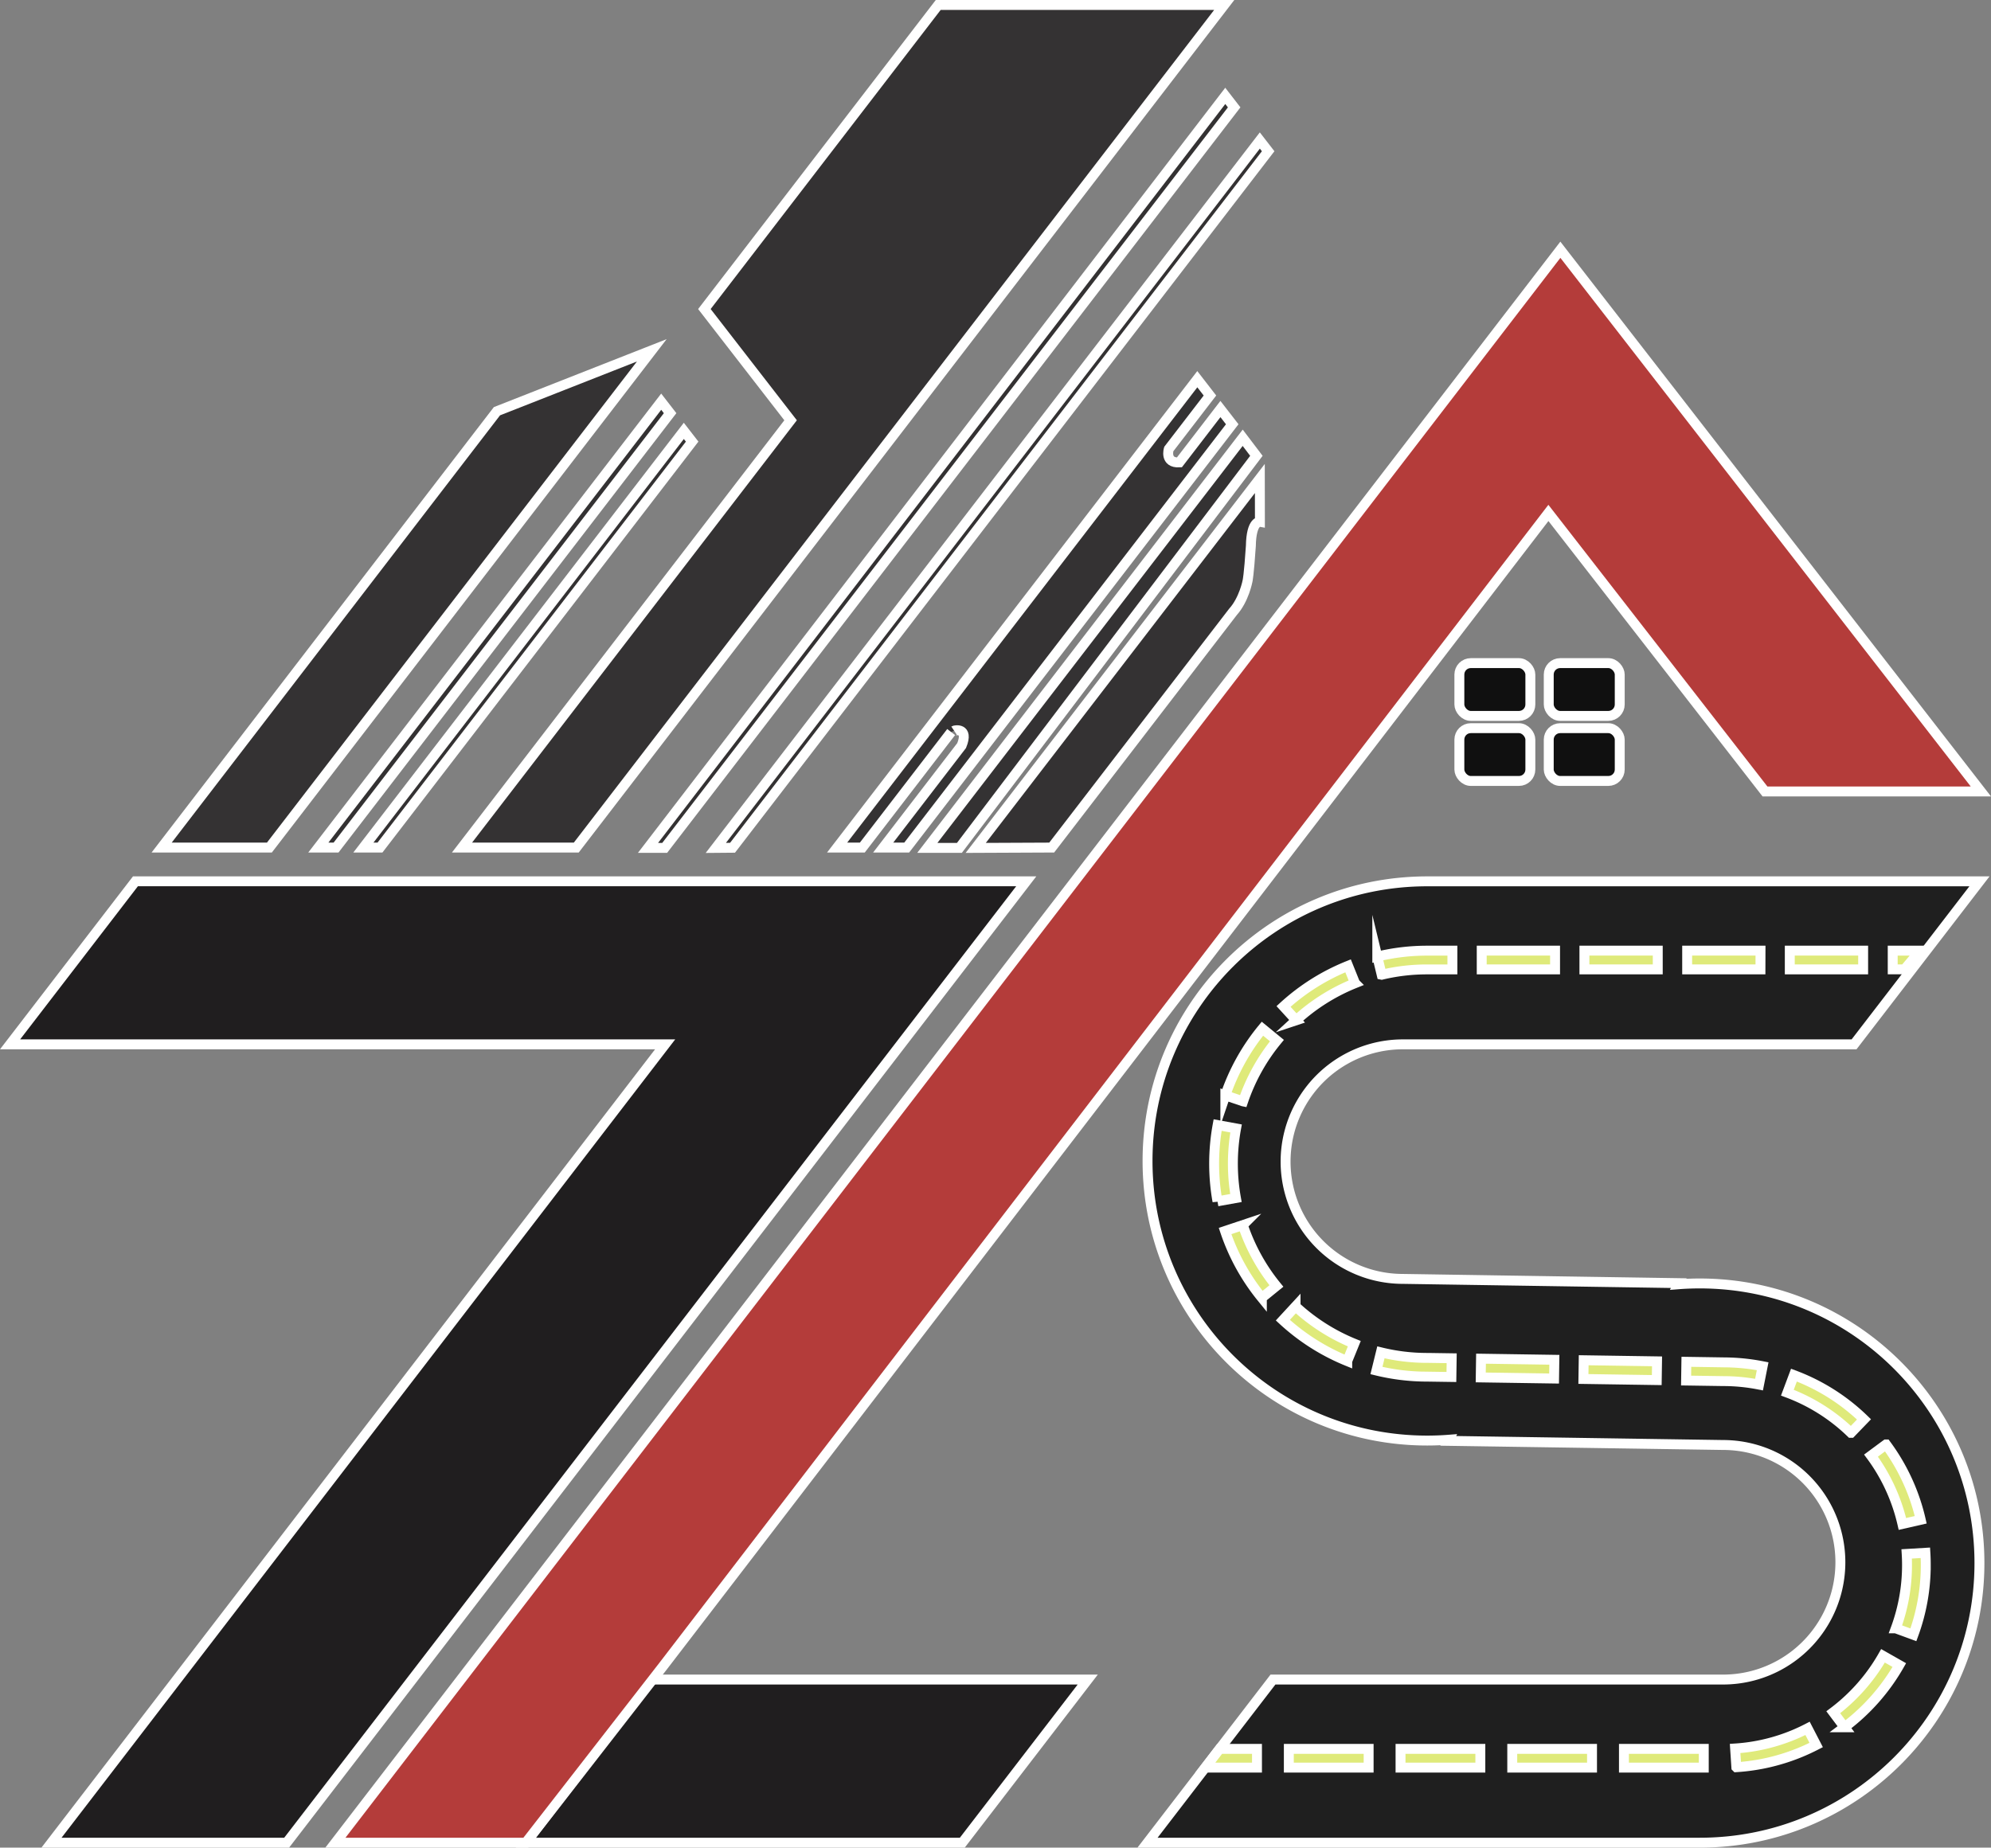
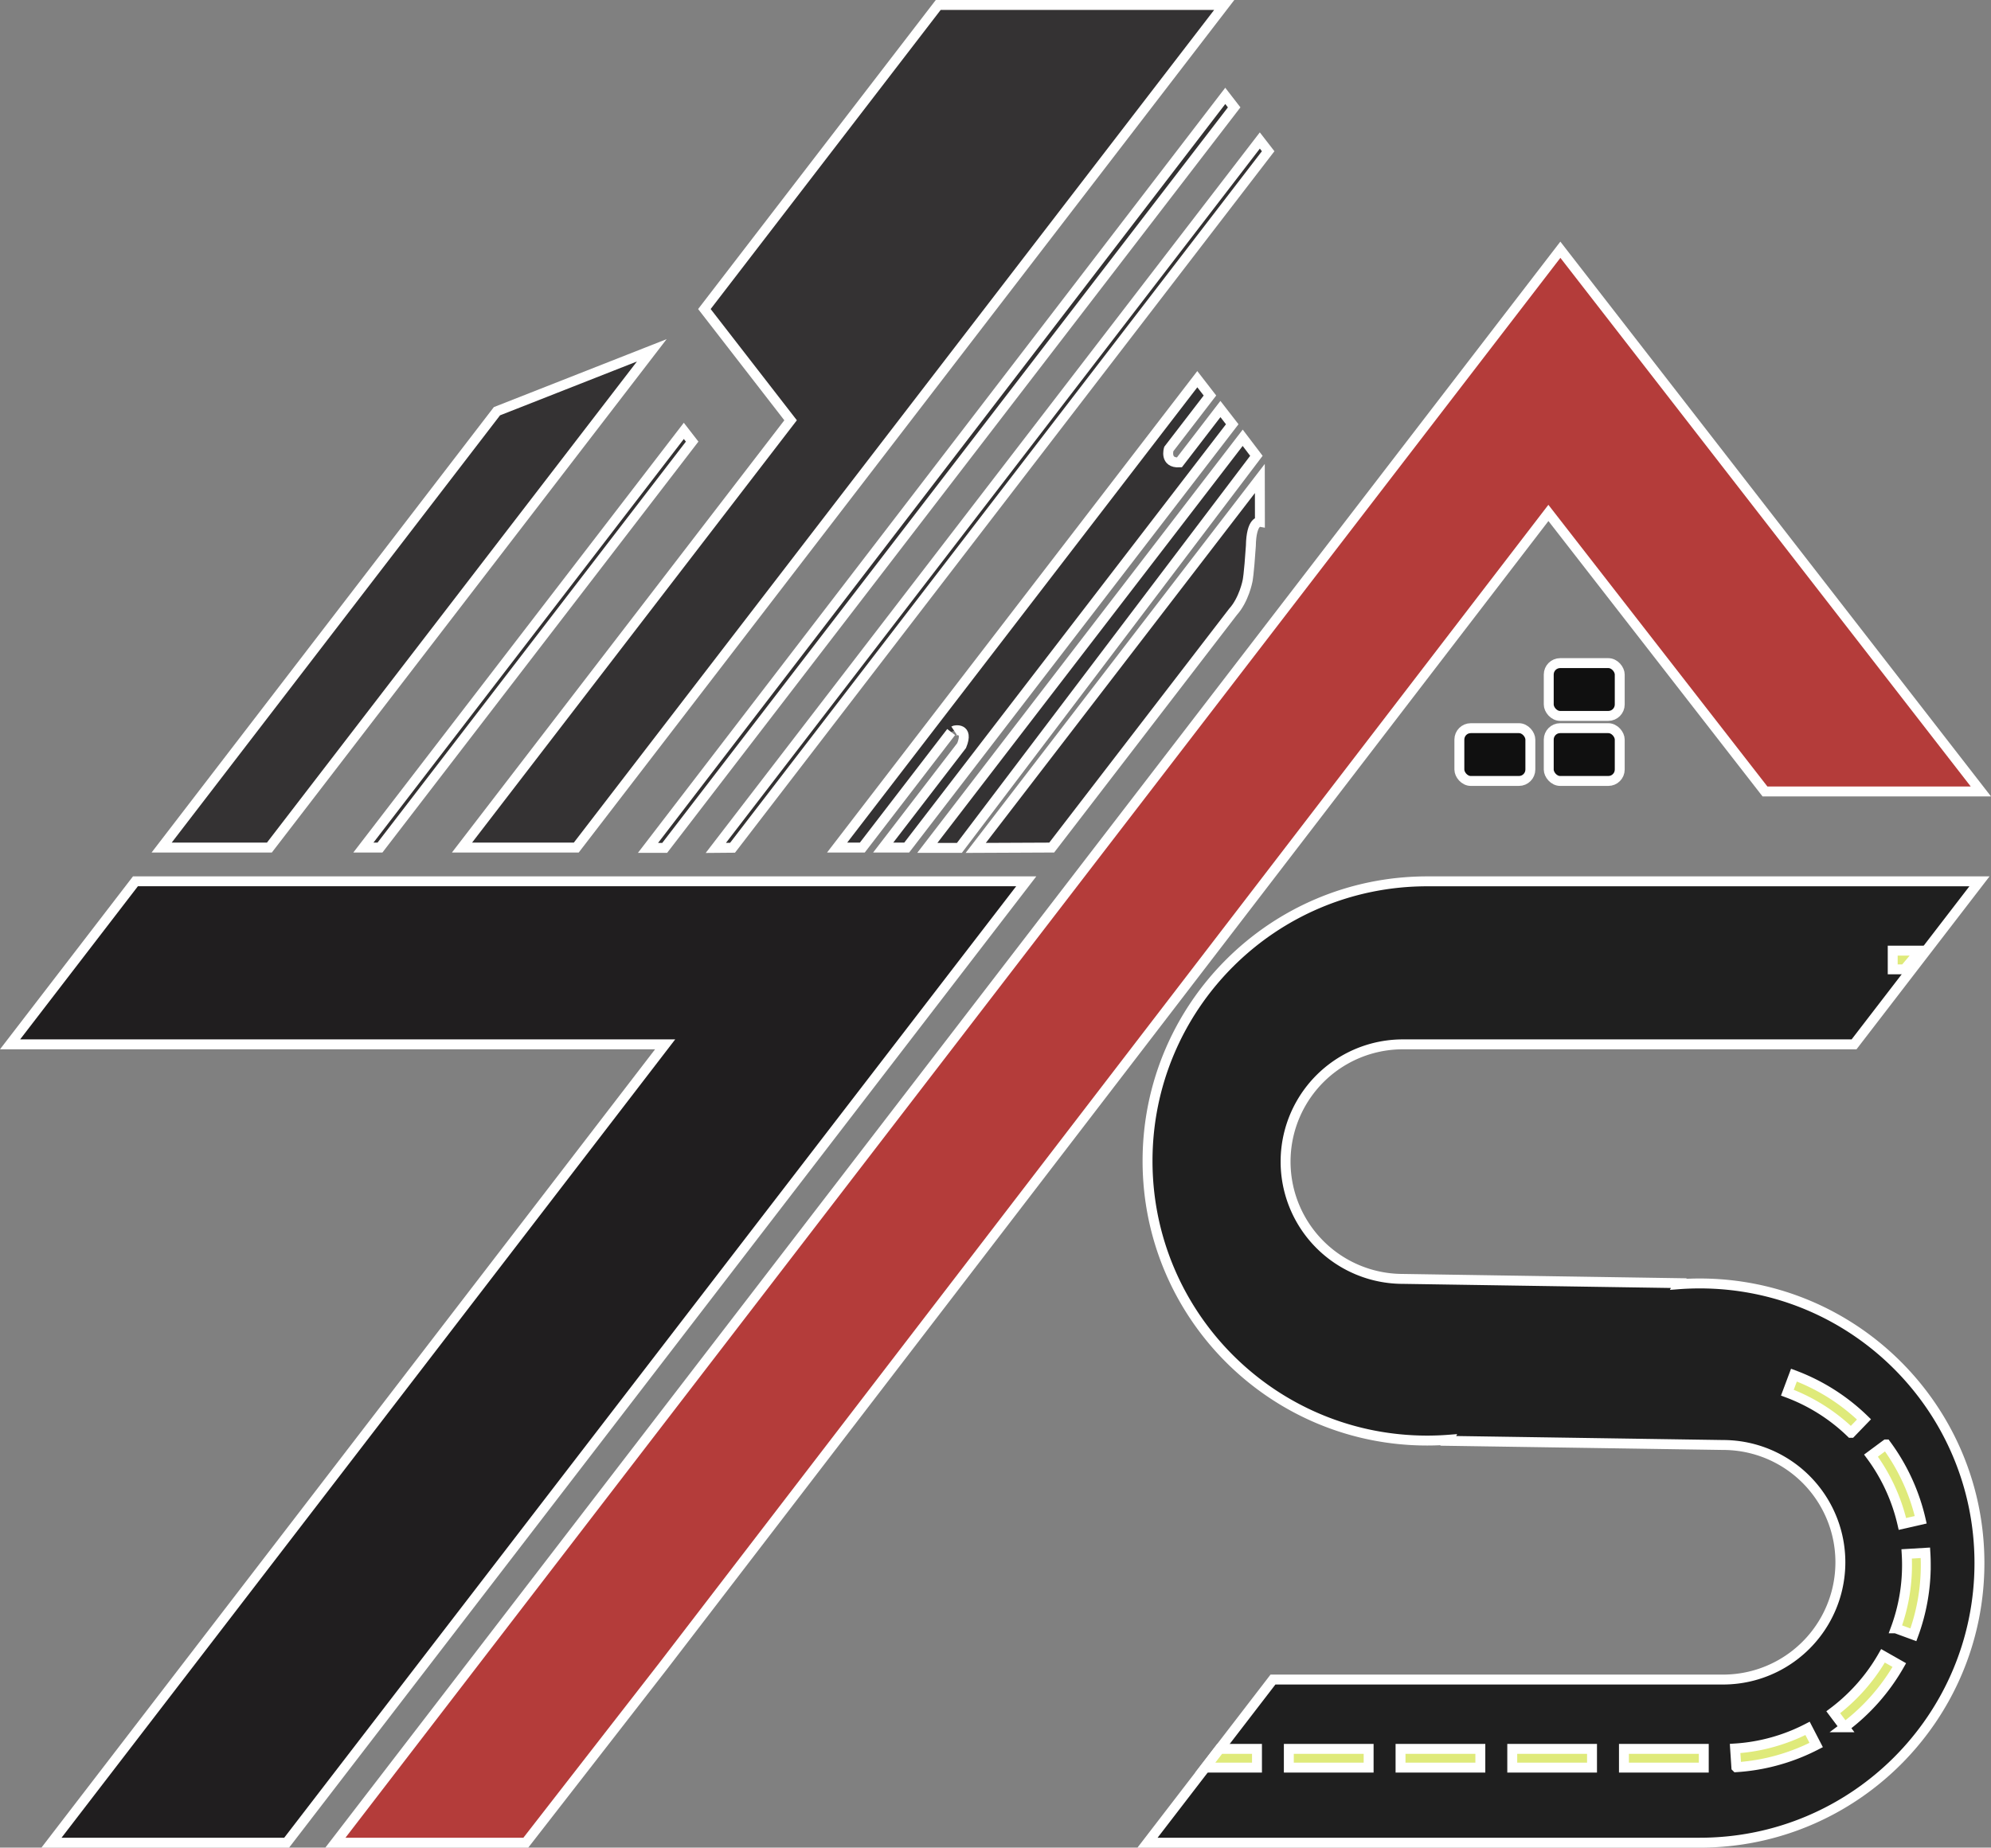
<svg xmlns="http://www.w3.org/2000/svg" viewBox="0 0 2408.56 2235.68">
  <rect x="0" y="0" width="2408.56" height="2235.68" fill="#808080" stroke="none" />
  <defs>
    <style>.cls-1{fill:#201e1f;}.cls-1,.cls-2,.cls-3,.cls-4,.cls-5,.cls-6{stroke:#fff;stroke-miterlimit:10;stroke-width:12px;}.cls-2{fill:#101010;}.cls-3{fill:#b43c3a;}.cls-4{fill:#343233;}.cls-5{fill:#1f1f1f;}.cls-6{fill:#dfea7a;}</style>
  </defs>
  <g id="Layer_2" data-name="Layer 2">
    <g id="Color_Outline_white" data-name="Color Outline white">
      <polygon class="cls-1" points="163.86 1066.38 1241.49 1066.38 346.77 2229.68 62.27 2229.68 804.63 1263.67 12.18 1263.67 163.86 1066.38" />
      <g id="Windows">
-         <rect class="cls-2" x="1765.43" y="802.38" width="85.88" height="63.88" rx="13.82" />
        <rect class="cls-2" x="1873.55" y="802.38" width="85.88" height="63.88" rx="13.82" />
        <rect class="cls-2" x="1765.43" y="881.09" width="85.88" height="63.88" rx="13.82" />
        <rect class="cls-2" x="1873.55" y="881.09" width="85.88" height="63.88" rx="13.82" />
      </g>
-       <polygon class="cls-1" points="1315.87 2032.28 1164.11 2229.68 636.08 2229.68 787.84 2032.28 1315.87 2032.28" />
      <polygon class="cls-3" points="2396.31 957.68 2135.14 957.68 1873.14 620.64 802.08 2016.15 636.08 2229.68 405.73 2229.68 1887.62 302.19 2396.31 957.68" />
      <path class="cls-4" d="M1272.28,1025.56l-91.91.41,343.69-447,.08,52.47s-10.41-1.76-10.94,29.12c-2.41,36-4,42.35-4,42.35s-4.25,22.67-17.66,37.49Z" />
      <polygon class="cls-4" points="1160.61 1025.97 1121.79 1025.97 1503.32 529.71 1519.89 551.54 1160.61 1025.97" />
      <path class="cls-4" d="M1150.65,885.77l-107.47,139.79h-30.49l435.72-566.74,15.3,19.76-49.81,64.79s-5.29,17.1,12.82,16.15l49.66-64.59,14.28,18.43-393.79,512.2h-28.45l94.9-123.44c9.11-22.33-8.49-18.44-9.15-18" />
      <polygon class="cls-4" points="886.17 1025.8 865.96 1025.97 1524.05 170 1534.12 183 886.17 1025.8" />
      <polygon class="cls-4" points="804.08 1025.97 783.9 1025.97 1482.23 116.01 1492.99 129.91 804.08 1025.97" />
      <polygon class="cls-4" points="697.14 1025.56 558.9 1025.56 956.4 508.54 852.12 373.94 1135 6 1480.99 6 697.14 1025.56" />
      <polygon class="cls-4" points="459.67 1025.56 439.6 1025.56 827.24 521.36 837.31 534.36 459.67 1025.56" />
-       <polygon class="cls-4" points="406.54 1025.56 385.1 1025.56 799.88 486.05 810.65 499.94 406.54 1025.56" />
      <polygon class="cls-4" points="325.9 1025.56 195.55 1025.56 601.16 497.59 788.48 423.89 325.9 1025.56" />
      <path class="cls-5" d="M2394.58,1891.34c0,186.86-151.48,338.34-338.34,338.34H1388.18l151.76-197.4h544.5a141.91,141.91,0,0,0,0-283.82l-332.57-5c.22-.45.44-.91.67-1.36q-12.88,1-26,1c-186.85,0-338.33-151.48-338.33-338.33s151.48-338.34,338.33-338.34h668.07L2242.9,1263.67H1697.11a141.91,141.91,0,1,0,0,283.82l333.78,5.13c-.22.46-.45.92-.68,1.38q12.88-1,26-1C2243.1,1553,2394.58,1704.49,2394.58,1891.34Z" />
      <g id="Dash">
        <polygon class="cls-6" points="1520.6 2138.84 1458.02 2138.84 1475.45 2116.16 1520.6 2116.16 1520.6 2138.84" />
        <path class="cls-6" d="M2061.1,2138.84h-96.58v-22.68h96.58Zm-135.19,0h-96.5v-22.68h96.5Zm-135.1,0h-96.54v-22.68h96.54Zm-135.14,0h-96.54v-22.68h96.54Zm444.83-.51L2099,2115.7a221.25,221.25,0,0,0,72-17c5.3-2.25,10.57-4.72,15.65-7.34l10.42,20.14c-5.6,2.89-11.4,5.61-17.23,8.08A243.62,243.62,0,0,1,2100.5,2138.33ZM2231.35,2090l-13.6-18.15a224.84,224.84,0,0,0,24-20.86,222.41,222.41,0,0,0,36.17-47.43l19.73,11.2a247,247,0,0,1-66.34,75.24Zm83.31-111.85-21.28-7.83a221.47,221.47,0,0,0,13.58-76.67c0-4.46-.13-9-.4-13.4l22.64-1.34c.29,4.87.44,9.83.44,14.74A244,244,0,0,1,2314.66,1978.15ZM2301.4,1844a222.89,222.89,0,0,0-38-82.68l18.22-13.5a245.32,245.32,0,0,1,41.93,91.13Zm-62.21-110.23a221.8,221.8,0,0,0-68.11-45.1c-2.91-1.23-5.89-2.41-8.85-3.52l7.95-21.24c3.25,1.22,6.53,2.52,9.74,3.88a244.3,244.3,0,0,1,75,49.69Z" />
-         <path class="cls-6" d="M2127.93,1675.39a223.8,223.8,0,0,0-42.18-4.24h0l-1.39,0-44.66-.67.34-22.68,45.29.69a246.51,246.51,0,0,1,47,4.67Z" />
-         <path class="cls-6" d="M2004.21,1669.92l-88.72-1.34.34-22.67,88.73,1.34ZM1880,1668.05l-88.72-1.34.34-22.68,88.72,1.34Zm-124.21-1.88-29.33-.43a258.34,258.34,0,0,1-61.35-7.39l5.41-22a235.26,235.26,0,0,0,56,6.74h1.56l28.05.42Zm-126-19.26a257.62,257.62,0,0,1-77.91-49.5l15.38-16.67a234.86,234.86,0,0,0,71.06,45.16Zm-103.29-76.52a256.61,256.61,0,0,1-44.51-80.83l21.51-7.19a234.07,234.07,0,0,0,40.59,73.71Zm-53.69-116.77a259.53,259.53,0,0,1,.19-92.28l22.31,4.1a236.51,236.51,0,0,0-.17,84.17Zm31-120.93-21.48-7.29a256.84,256.84,0,0,1,44.87-80.66l17.53,14.38A234.36,234.36,0,0,0,1503.83,1332.69Zm64.2-98.13-15.31-16.73a257.49,257.49,0,0,1,78.1-49.15l8.45,21A234.69,234.69,0,0,0,1568,1234.56Zm103.44-55.11-5.31-22a258.33,258.33,0,0,1,60.35-7.13H1757V1173h-30.48A235.27,235.27,0,0,0,1671.47,1179.45Zm582.44-6.5h-88.74v-22.68h88.74Zm-124.23,0H2041v-22.68h88.73Zm-124.23,0h-88.73v-22.68h88.73Zm-124.23,0h-88.73v-22.68h88.73Z" />
        <polygon class="cls-6" points="2303.97 1172.94 2289.66 1172.94 2289.66 1150.27 2323.05 1150.27 2303.97 1172.94" />
      </g>
    </g>
  </g>
</svg>